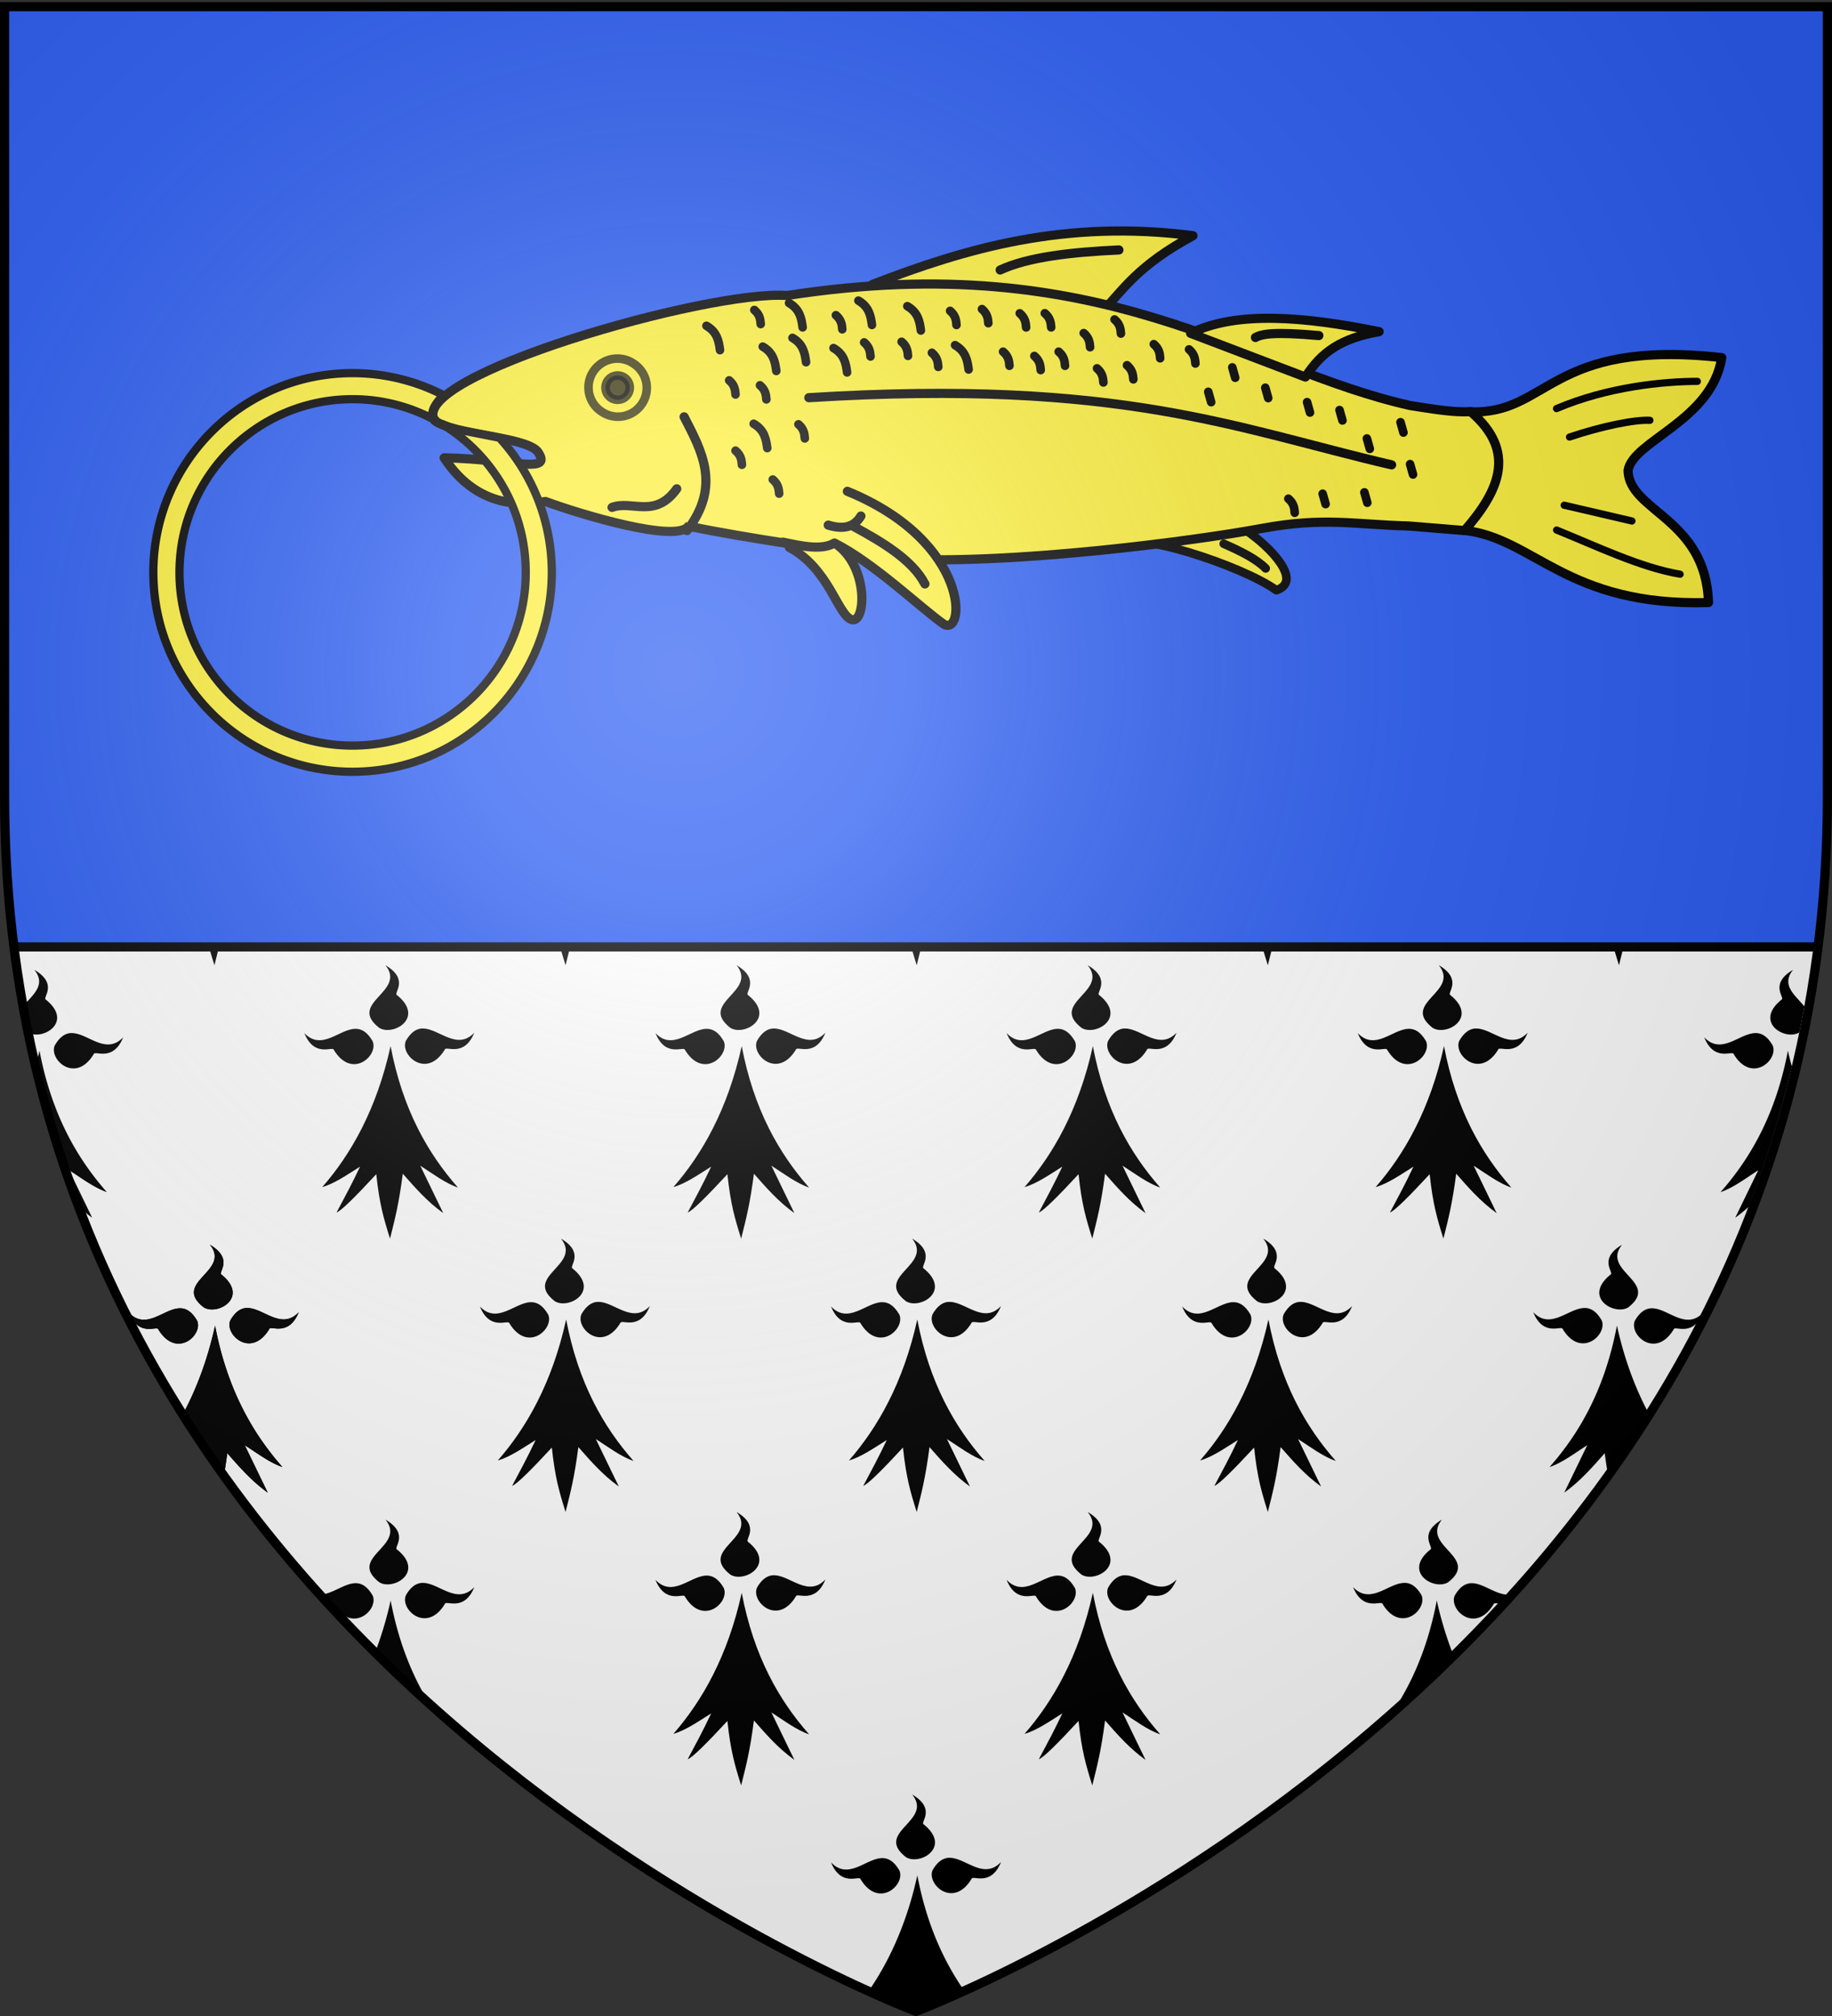
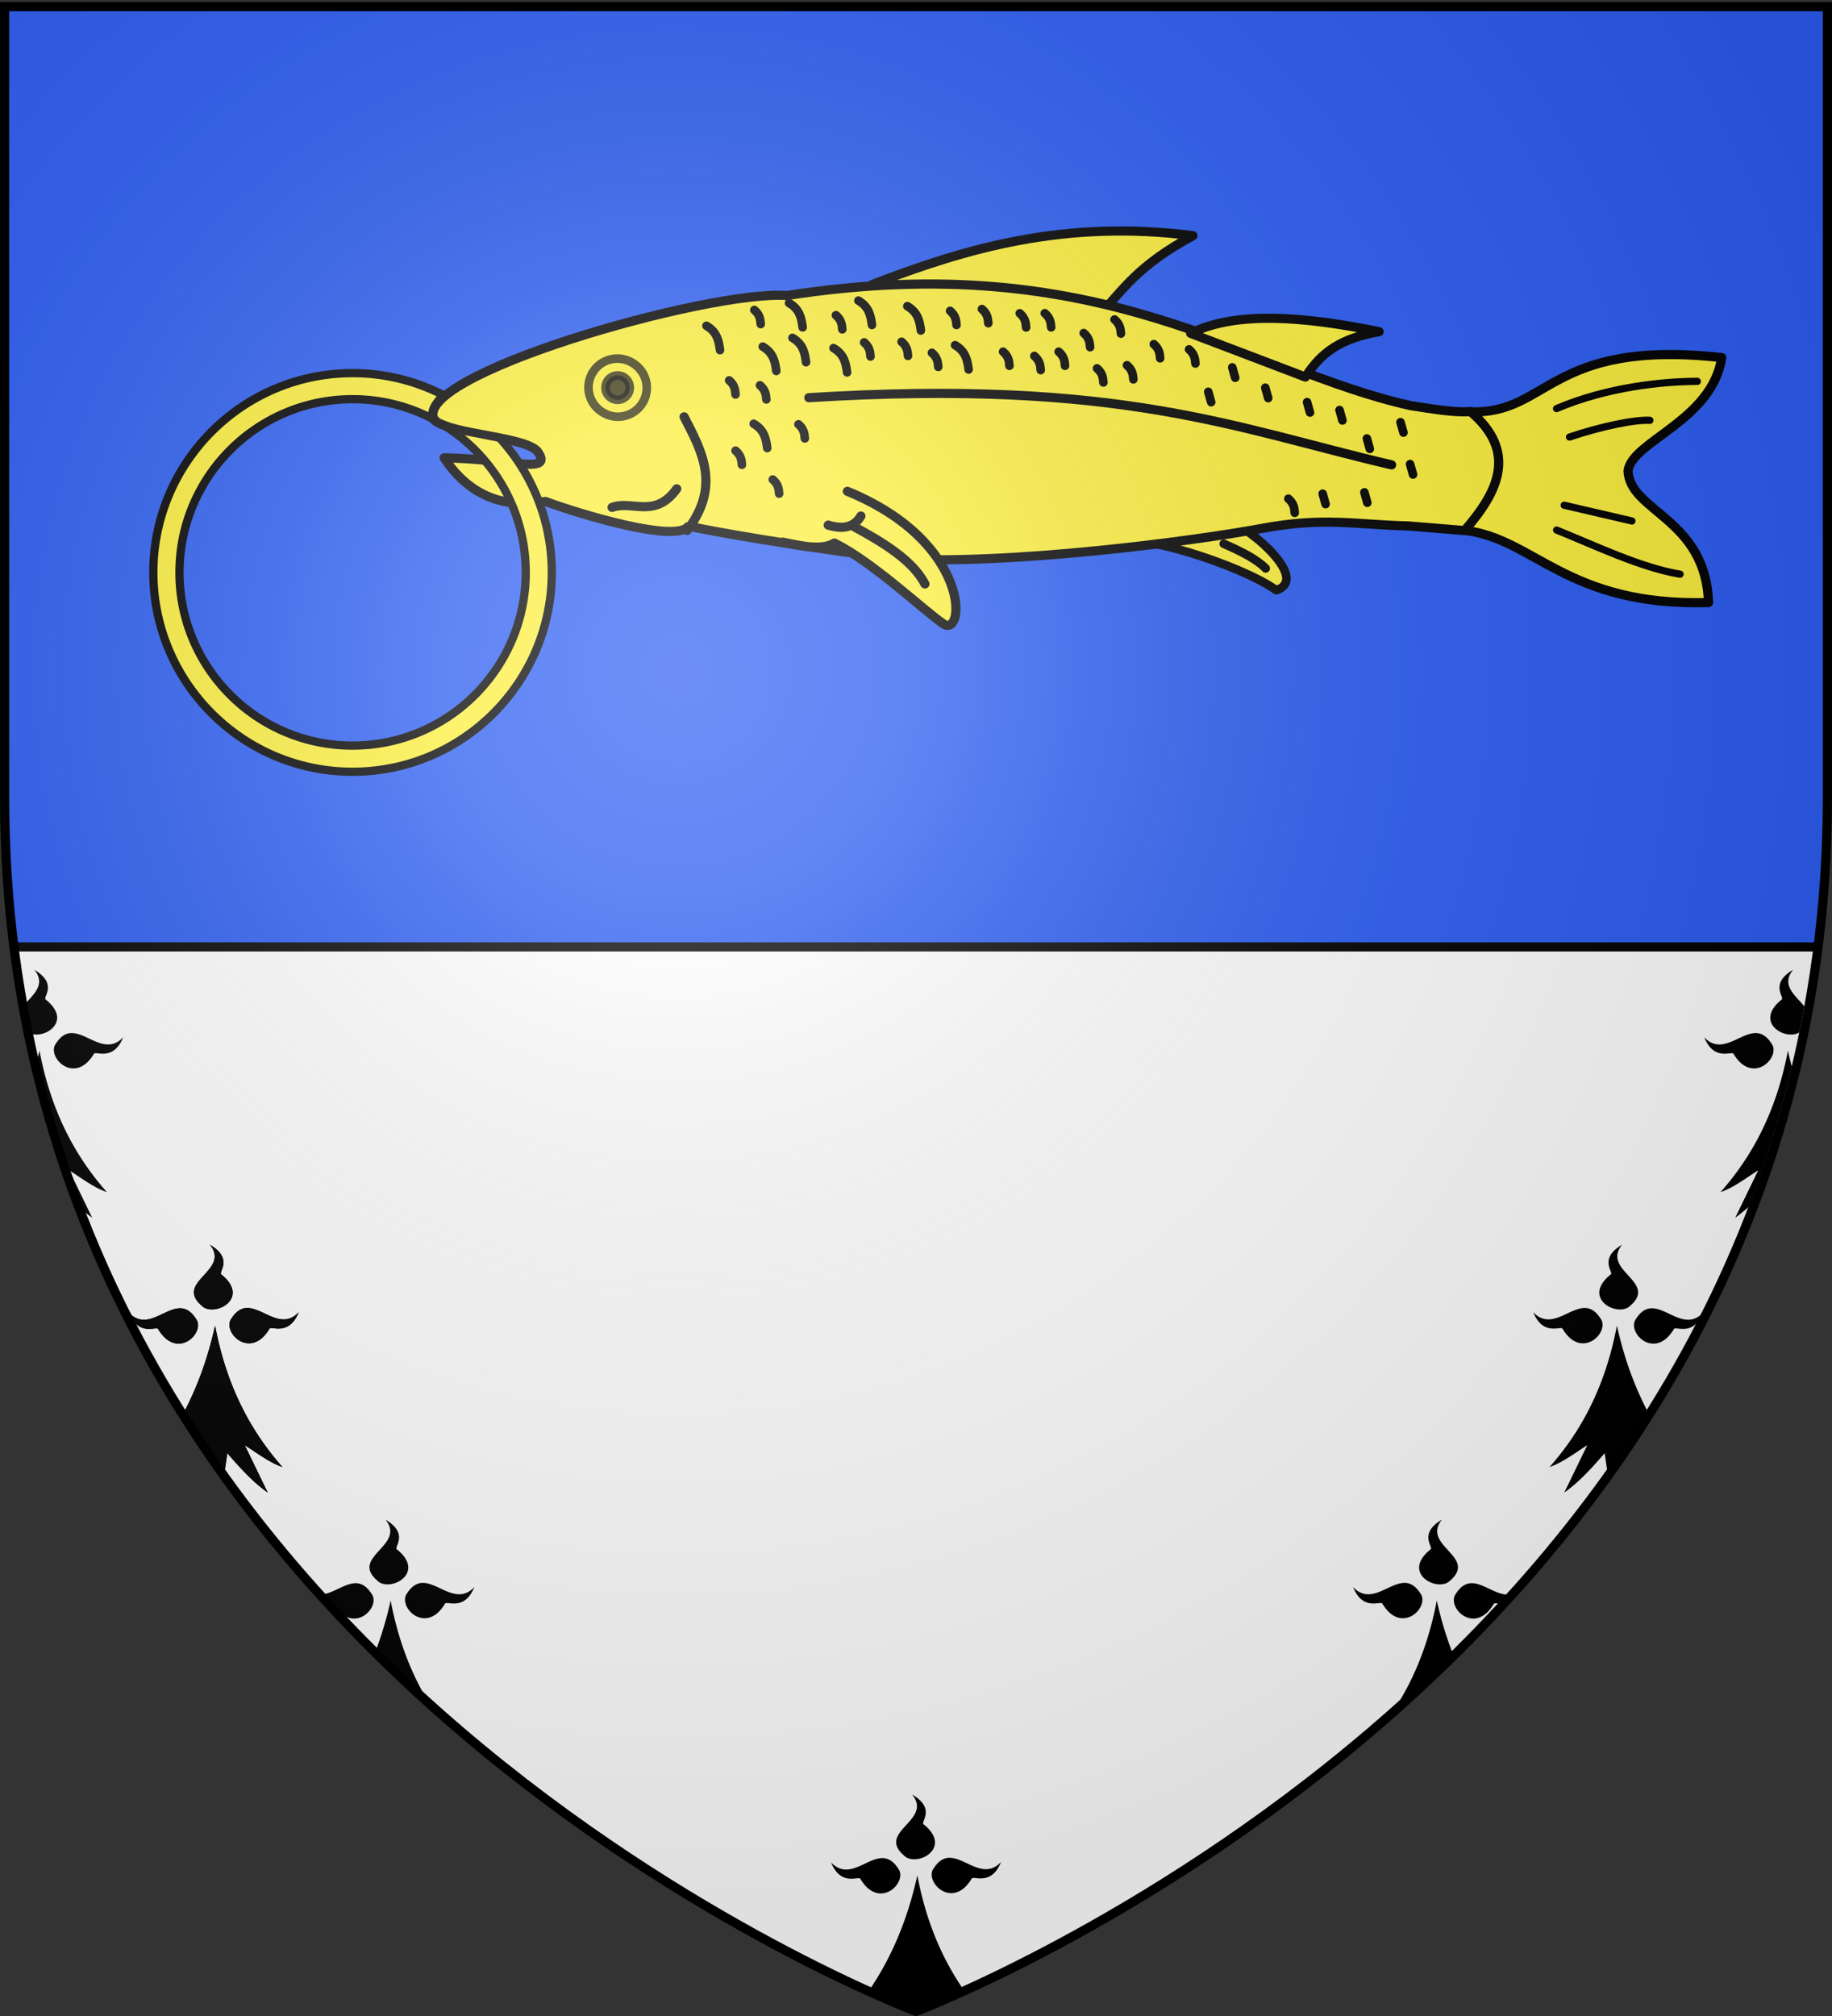
<svg xmlns="http://www.w3.org/2000/svg" xmlns:xlink="http://www.w3.org/1999/xlink" height="660" width="600" version="1.0">
  <rect width="100%" height="100%" fill="#333333" stroke="none" />
  <defs>
    <radialGradient xlink:href="#a" id="i" gradientUnits="userSpaceOnUse" gradientTransform="matrix(1.353 0 0 1.349 -77.63 -85.747)" cx="221.445" cy="226.331" fx="221.445" fy="226.331" r="300" />
    <linearGradient id="a">
      <stop style="stop-color:white;stop-opacity:.314" offset="0" />
      <stop offset=".19" style="stop-color:white;stop-opacity:.251" />
      <stop style="stop-color:#6b6b6b;stop-opacity:.125" offset=".6" />
      <stop style="stop-color:black;stop-opacity:.125" offset="1" />
    </linearGradient>
  </defs>
  <g style="display:inline">
    <path d="M300 658.5s298.5-112.32 298.5-397.772V2.176H1.5v258.552C1.5 546.18 300 658.5 300 658.5z" style="fill:#fff;fill-opacity:1;fill-rule:evenodd;stroke:none;stroke-width:1px;stroke-linecap:butt;stroke-linejoin:miter;stroke-opacity:1" />
    <path style="fill:none;fill-opacity:1;fill-rule:nonzero;stroke:none;stroke-width:6.203;stroke-linecap:round;stroke-linejoin:round;stroke-miterlimit:4;stroke-dasharray:none;stroke-opacity:1" d="M0 0h600v660H0z" />
    <path style="fill:#000;fill-opacity:1;fill-rule:evenodd;stroke:none;stroke-width:1px;stroke-linecap:butt;stroke-linejoin:miter;stroke-opacity:1;display:inline" d="M298.75 587.5c7.046 8.737-12.652 12.23-2.03 20.5 4.529 2.808 15.076-3.28 5.78-10.75-1.2-.64 4.213-5.064-3.75-9.75zm11.782 20.718c-1.762.167-3.49 1.257-5.094 4.032-2.01 4.652 6.83 12.732 12.781 2.812.421-1.21 6.358 2.655 9.625-5.469-5.602 5.886-11.36-1.142-16.562-1.375-.255-.01-.498-.023-.75 0zm-21.813.094c-5.202.233-10.93 7.292-16.531 1.406 3.267 8.124 9.204 4.227 9.625 5.438 5.95 9.92 14.76 1.871 12.75-2.781-1.832-3.172-3.808-4.154-5.844-4.063zm11.719 5.656c-3.496 15.887-9.299 28.238-15.969 37.907 1.829.828 3.406 1.55 4.938 2.218.342-.217.69-.442 1.031-.656-.146.311-.291.6-.438.906 2.003.871 3.702 1.628 5.125 2.22.218-.235.404-.417.625-.657.037.345.057.636.094.969 2.673 1.1 4.156 1.625 4.156 1.625s1.515-.546 4.282-1.688c.05-.364.106-.683.156-1.062.21.239.415.48.625.718 1.525-.633 3.399-1.43 5.563-2.375l-.47-.968c.34.217.687.46 1.032.687a385.15 385.15 0 0 0 4.625-2.062c-6.809-9.796-12.356-21.91-15.375-37.782z" />
    <path style="fill:#000;fill-opacity:1;fill-rule:evenodd;stroke:none;stroke-width:1px;stroke-linecap:butt;stroke-linejoin:miter;stroke-opacity:1;display:inline" d="M126.25 497.5c7.045 8.737-12.652 12.23-2.031 20.5 4.53 2.808 15.077-3.28 5.781-10.75-1.201-.64 4.212-5.064-3.75-9.75zm11.781 20.718c-1.762.167-3.49 1.257-5.094 4.032-2.01 4.652 6.831 12.732 12.782 2.812.42-1.21 6.357 2.655 9.625-5.469-5.602 5.886-11.36-1.142-16.563-1.375-.254-.01-.498-.023-.75 0zm-21.812.094c-3.634.163-7.545 3.664-11.469 3.75.894.99 1.788 1.96 2.688 2.938.993-.098 1.74-.23 1.874.156 5.95 9.92 14.761 1.871 12.75-2.781-1.832-3.172-3.808-4.154-5.843-4.063zm11.719 5.656A119.07 119.07 0 0 1 122.844 541a504.275 504.275 0 0 0 17.875 16.843c-5.627-9.075-10.152-20.05-12.781-33.875z" id="h" />
    <path style="fill:#000;fill-opacity:1;fill-rule:evenodd;stroke:none;stroke-width:1px;stroke-linecap:butt;stroke-linejoin:miter;stroke-opacity:1;display:inline" d="M68.75 407.5c7.046 8.737-12.652 12.23-2.03 20.5 4.529 2.808 15.076-3.28 5.78-10.75-1.2-.64 4.213-5.064-3.75-9.75zm11.782 20.718c-1.762.167-3.49 1.257-5.094 4.032-2.01 4.652 6.83 12.732 12.781 2.812.421-1.21 6.358 2.655 9.625-5.469-5.602 5.886-11.36-1.142-16.562-1.375-.255-.01-.499-.023-.75 0zm-21.813.094c-5.202.233-10.93 7.292-16.531 1.406 3.267 8.124 9.204 4.227 9.625 5.438 5.95 9.92 14.76 1.871 12.75-2.781-1.832-3.172-3.808-4.154-5.844-4.063zm11.719 5.656c-2.516 11.434-6.229 21.036-10.594 29.125a410.98 410.98 0 0 0 13.469 20.032c.368-2.136.752-4.524 1.125-7.375 3.977 4.51 7.87 9.036 13.25 12.906l-7.531-15.531c3.9 2.493 8.207 5.765 12.344 7.156-9.808-11.124-18.103-25.495-22.063-46.313z" id="c" />
    <path style="fill:#000;fill-opacity:1;fill-rule:evenodd;stroke:none;display:inline" d="M122.376 2.187c-4.604 11.618-10.515 20.745-16.813 27.938 3.856-1.058 8.183-4.057 12.375-6.688-2.563 5.458-5.124 10.184-7.688 15 1.53-.519 6.404-5.399 13-12.531 1.035 9.805 2.412 14.445 4.5 21.094 1.663-6.638 2.868-11.163 4.188-21.25 3.977 4.51 7.87 9.036 13.25 12.906l-7.531-15.531c3.9 2.493 8.207 5.765 12.343 7.156-6.646-7.538-12.62-16.577-17-28.094h-10.624z" id="g" />
-     <path style="fill:#000;fill-opacity:1;fill-rule:evenodd;stroke:none;display:inline" d="M68.734 47.5c7.046 8.737-12.652 12.23-2.03 20.5 4.529 2.808 15.076-3.28 5.78-10.75-1.2-.64 4.213-5.064-3.75-9.75zm11.782 20.718c-1.762.167-3.49 1.257-5.094 4.032-2.01 4.652 6.83 12.732 12.781 2.812.421-1.21 6.358 2.655 9.625-5.469-5.602 5.886-11.36-1.142-16.562-1.375-.255-.01-.499-.023-.75 0zm-21.813.094c-5.202.233-10.93 7.292-16.531 1.406 3.267 8.124 9.204 4.227 9.625 5.438 5.95 9.92 14.76 1.871 12.75-2.781-1.832-3.172-3.808-4.154-5.844-4.063zm11.719 5.656c-4.581 20.815-13.098 35.562-22.375 46.157 3.856-1.058 8.184-4.057 12.375-6.688-2.563 5.458-5.124 10.184-7.688 15 1.53-.519 6.404-5.399 13-12.531 1.035 9.805 2.412 14.445 4.5 21.094 1.663-6.638 2.868-11.163 4.188-21.25 3.977 4.51 7.87 9.036 13.25 12.906l-7.531-15.531c3.9 2.493 8.207 5.765 12.343 7.156-9.807-11.124-18.102-25.495-22.062-46.313z" id="b" />
    <use style="display:inline" xlink:href="#b" transform="translate(57.5 89.5)" width="600" height="660" />
    <use style="display:inline" xlink:href="#b" transform="translate(0 179)" width="600" height="660" />
    <use style="display:inline" xlink:href="#b" transform="translate(57.5 268.5)" width="600" height="660" />
    <use style="display:inline" xlink:href="#b" transform="translate(115)" width="600" height="660" />
    <use style="display:inline" xlink:href="#b" transform="translate(172.5 89.5)" width="600" height="660" />
    <use style="display:inline" xlink:href="#b" transform="translate(115 179)" width="600" height="660" />
    <use style="display:inline" xlink:href="#b" transform="translate(172.5 268.5)" width="600" height="660" />
    <use style="display:inline" xlink:href="#b" transform="translate(115 358)" width="600" height="660" />
    <use style="display:inline" xlink:href="#b" transform="translate(172.5 447.5)" width="600" height="660" />
    <use style="display:inline" xlink:href="#b" transform="translate(230)" width="600" height="660" />
    <use style="display:inline" xlink:href="#b" transform="translate(287.5 89.5)" width="600" height="660" />
    <use style="display:inline" xlink:href="#b" transform="translate(230 179)" width="600" height="660" />
    <use style="display:inline" xlink:href="#b" transform="translate(287.5 268.5)" width="600" height="660" />
    <use style="display:inline" xlink:href="#b" transform="translate(230 358)" width="600" height="660" />
    <use style="display:inline" xlink:href="#b" transform="translate(287.5 447.5)" width="600" height="660" />
    <use style="display:inline" xlink:href="#b" transform="translate(345)" width="600" height="660" />
    <use style="display:inline" xlink:href="#b" transform="translate(402.5 89.5)" width="600" height="660" />
    <use style="display:inline" xlink:href="#b" transform="translate(345 179)" width="600" height="660" />
    <use style="display:inline" xlink:href="#b" transform="translate(402.5 268.5)" width="600" height="660" />
    <use style="display:inline" xlink:href="#b" transform="translate(345 358)" width="600" height="660" />
    <use style="display:inline" xlink:href="#b" transform="translate(460)" width="600" height="660" />
    <use style="display:inline" xlink:href="#b" transform="translate(460 179)" width="600" height="660" />
    <use style="display:inline" xlink:href="#c" width="600" height="660" />
    <use style="display:inline" xlink:href="#c" transform="matrix(-1 0 0 1 600 0)" width="600" height="660" />
    <use style="display:inline" xlink:href="#d" transform="matrix(-1 0 0 1 600 0)" width="600" height="660" />
    <use style="display:inline" xlink:href="#e" transform="matrix(-1 0 0 1 600 0)" width="600" height="660" />
    <use style="display:inline" xlink:href="#f" transform="matrix(-1 0 0 1 598.5 0)" width="600" height="660" />
    <use style="display:inline" xlink:href="#g" transform="translate(115)" width="600" height="660" />
    <use style="display:inline" xlink:href="#g" transform="translate(230)" width="600" height="660" />
    <use style="display:inline" xlink:href="#g" transform="translate(345)" width="600" height="660" />
    <use style="display:inline" xlink:href="#h" transform="matrix(-1 0 0 1 598.5 0)" width="600" height="660" />
    <path style="fill:#000;fill-opacity:1;fill-rule:evenodd;stroke:none;stroke-width:1px;stroke-linecap:butt;stroke-linejoin:miter;stroke-opacity:1;display:inline" d="M11.25 137.5c7.045 8.737-12.652 12.23-2.031 20.5 4.53 2.808 15.077-3.28 5.781-10.75-1.201-.64 4.212-5.064-3.75-9.75zm11.781 20.718c-1.762.167-3.49 1.257-5.093 4.032-2.011 4.652 6.83 12.732 12.78 2.812.422-1.21 6.358 2.655 9.626-5.469-5.602 5.886-11.36-1.142-16.563-1.375-.254-.01-.498-.023-.75 0zm-21.531.094v11.563c3.843-.364 6.816-4.6 5.563-7.5-1.747-3.023-3.628-4.051-5.563-4.063zm11.438 5.656c-2.675 12.155-6.711 22.228-11.438 30.625v9.75c.476-.303.964-.609 1.438-.906-.475 1.01-.964 1.972-1.438 2.938v6.593a283.184 283.184 0 0 0 6.75-7.062c1.034 9.805 2.411 14.445 4.5 21.094 1.663-6.638 2.868-11.163 4.188-21.25 3.976 4.51 7.869 9.036 13.25 12.906l-7.532-15.531c3.9 2.493 8.208 5.765 12.344 7.156-9.807-11.124-18.103-25.495-22.063-46.313z" id="d" />
    <path style="fill:#000;fill-opacity:1;fill-rule:evenodd;stroke:none;display:inline" d="M7.375 2.187C5.593 6.684 3.627 10.815 1.5 14.593v9.75c.476-.303.964-.609 1.438-.906-.475 1.01-.964 1.972-1.438 2.938v6.593a283.188 283.188 0 0 0 6.75-7.062c1.034 9.805 2.411 14.445 4.5 21.094 1.663-6.638 2.868-11.163 4.188-21.25 3.976 4.51 7.869 9.036 13.25 12.906l-7.532-15.531c3.9 2.493 8.208 5.765 12.344 7.156-6.646-7.538-12.621-16.577-17-28.094H7.375z" id="e" />
    <path style="fill:#000;fill-opacity:1;fill-rule:evenodd;stroke:none;display:inline" d="M11.25 317.5c4.135 5.128-.934 8.459-3.687 12a370.425 370.425 0 0 0 1.625 8.468c.012.01.02.022.031.032 4.53 2.808 15.077-3.28 5.782-10.75-1.201-.64 4.212-5.064-3.75-9.75zm11.782 20.718c-1.762.167-3.49 1.257-5.094 4.032-2.01 4.652 6.83 12.732 12.781 2.812.421-1.21 6.358 2.655 9.625-5.469-5.602 5.886-11.36-1.142-16.562-1.375-.255-.01-.499-.023-.75 0zm-10.094 5.75a127.72 127.72 0 0 1-1.281 5.22 366.853 366.853 0 0 0 14.093 45.874 50.53 50.53 0 0 0 4.438 3.594l-7.531-15.531c3.9 2.493 8.207 5.765 12.344 7.156-9.808-11.124-18.103-25.495-22.063-46.313z" id="f" />
    <path style="fill:#2b5df2;fill-opacity:1;fill-rule:evenodd;stroke:none;stroke-width:3;stroke-linecap:round;stroke-linejoin:round;stroke-miterlimit:4;stroke-dasharray:none;stroke-dashoffset:0;stroke-opacity:1" d="M1.5 2.187v258.531c0 17.034 1.064 33.468 3.063 49.282h590.875c1.998-15.814 3.062-32.248 3.062-49.282V2.188H1.5z" />
    <path style="opacity:1;fill:#000;fill-opacity:1;stroke:none;stroke-width:2.2;stroke-miterlimit:4;stroke-dasharray:none;stroke-opacity:1" d="M4.563 308.5h591v3h-591z" />
  </g>
  <g style="display:inline">
    <path style="opacity:.765;fill:#fcef3c;fill-opacity:1;fill-rule:evenodd;stroke:#000;stroke-width:2.813;stroke-linecap:round;stroke-linejoin:round;marker:none;marker-start:none;marker-mid:none;marker-end:none;stroke-miterlimit:4;stroke-dasharray:none;stroke-dashoffset:0;stroke-opacity:1;visibility:visible;display:inline;overflow:visible;enable-background:accumulate" d="M-413.672 510.622c2.945-2.122 9.866-5.951 7.136-1.138" transform="rotate(3 7229.192 11352.451)" />
    <path style="fill:#fcef3c;fill-rule:evenodd;stroke:#000;stroke-width:3;stroke-linecap:round;stroke-linejoin:round;stroke-miterlimit:4;stroke-dasharray:none;stroke-opacity:1" d="M-96.458 503.333c25.867-.22 24.582-25.316 81.466-22.023-2.08 20.708-27.58 28.674-28.706 38.474.934 13.439 26.247 14.233 28.572 41.828-46.361 3.76-58.13-18.089-81.083-19.413" transform="rotate(3 7229.192 11352.451)" />
    <path style="fill:#fcef3c;fill-rule:evenodd;stroke:#000;stroke-width:2.365;stroke-linecap:round;stroke-linejoin:round;stroke-miterlimit:4;stroke-dasharray:none;stroke-opacity:1" d="M-37.417 503.044c-4.902-.035-15.82 2.802-25.999 6.841M-22.57 489.492c-10.89.586-29.17 3.274-45.583 11.316M-24.91 552.832c-13.03-1.483-28.16-7.857-41.139-12.315M-41.56 536.263c-7.205-1.291-15.22-2.698-22.426-3.99" transform="rotate(3 7229.192 11352.451)" />
    <g style="fill:#fcef3c;stroke:#000;stroke-width:2.133;stroke-miterlimit:4;stroke-dasharray:none;stroke-opacity:1">
      <path style="fill:#fcef3c;fill-opacity:1;fill-rule:evenodd;stroke:#000;stroke-width:2.133;stroke-linecap:round;stroke-linejoin:round;stroke-miterlimit:4;stroke-dasharray:none;stroke-opacity:1" d="M887.419 213.816c20.378 11.697 40.093 25.383 55.861 50.911-13.515-5.61-19.712-4.715-27.577-5.303l-28.284-45.608z" transform="rotate(-51 549.192 1205.391) scale(1.406)" />
-       <path style="fill:#fcef3c;fill-opacity:.75;fill-rule:evenodd;stroke:#000;stroke-width:2.133;stroke-linecap:round;stroke-linejoin:round;stroke-miterlimit:4;stroke-dasharray:none;stroke-opacity:1" d="M908.809 234.852c6.463 3.168 13.636 10.24 21.036 18.562" transform="rotate(-51 549.192 1205.391) scale(1.406)" />
    </g>
    <g style="fill:#fcef3c">
      <path style="fill:#fcef3c;fill-opacity:1;fill-rule:evenodd;stroke:#000;stroke-width:2;stroke-linecap:round;stroke-linejoin:round;stroke-miterlimit:4;stroke-dasharray:none;stroke-opacity:1" d="M911.5 326.25c2.096 1.797.454 24.011-6.75 18.5.332-9.82-7.326-36.506-11.652-35.462L911.5 326.25z" transform="rotate(-56 570.936 1142.103) scale(1.406)" />
      <path style="fill:#fcef3c;fill-opacity:.75;fill-rule:evenodd;stroke:#000;stroke-width:2;stroke-linecap:round;stroke-linejoin:round;stroke-miterlimit:4;stroke-dasharray:none;stroke-opacity:1" d="M906.864 328.544c.796 4.33 1.314 8.384.708 11.313" transform="rotate(-56 570.936 1142.103) scale(1.406)" />
    </g>
    <path d="M-434.855 523.944c-10.02-14.013 87.356-47.476 113.067-46.911 102.942-21.534 151.19 16.052 205.784 25.295 7.24.732 14.73 1.63 19.78.917 16.105 12.39 10.563 25.608.087 39.016l-18.247-.543c-17.79.495-27.811-1.57-48.184 3.333-20.73 4.99-82.007 16.587-120.69 16.165-22.509-1.932-44.997-3.901-66.835-7.058-3.649 5.711-35.103-1.913-47.162-5.662-12.503 2.984-24.63.077-33.87-12.52 22.182-.783 36.22 3.738 30.43-3.712-4.488-4.66-27.7-3.918-34.16-8.32z" style="opacity:1;fill:#fcef3c;fill-opacity:1;fill-rule:evenodd;stroke:#000;stroke-width:3;stroke-linecap:round;stroke-linejoin:round;stroke-miterlimit:4;stroke-dasharray:none;stroke-opacity:1" transform="rotate(3 7229.192 11352.451)" />
    <g style="fill:#fcef3c">
      <path style="opacity:.765;fill:#fcef3c;fill-opacity:1;fill-rule:evenodd;stroke:#000;stroke-width:2;stroke-linecap:round;stroke-linejoin:round;marker:none;marker-start:none;marker-mid:none;marker-end:none;stroke-miterlimit:4;stroke-dasharray:none;stroke-dashoffset:0;stroke-opacity:1;visibility:visible;display:inline;overflow:visible;enable-background:accumulate" d="M859.842 194.017a6.718 6.718 0 1 1-13.435 0 6.718 6.718 0 1 1 13.435 0z" transform="rotate(-56 563.71 1137.588) scale(1.406)" />
      <path d="M855.953 194.017a2.828 2.828 0 1 1-5.657 0 2.828 2.828 0 1 1 5.657 0z" style="opacity:.765;fill:#000;fill-opacity:1;fill-rule:evenodd;stroke:#000;stroke-width:2;stroke-linecap:round;stroke-linejoin:round;marker:none;marker-start:none;marker-mid:none;marker-end:none;stroke-miterlimit:4;stroke-dasharray:none;stroke-dashoffset:0;stroke-opacity:1;visibility:visible;display:inline;overflow:visible;enable-background:accumulate" transform="rotate(-56 563.71 1137.588) scale(1.406)" />
    </g>
    <g style="fill:#fcef3c;stroke:#000;stroke-width:2.133;stroke-miterlimit:4;stroke-dasharray:none;stroke-opacity:1">
      <g style="fill:#fcef3c;fill-opacity:1;stroke:#000;stroke-width:2.133;stroke-miterlimit:4;stroke-dasharray:none;stroke-opacity:1">
-         <path d="M855.6 249.878c1.05 10.492-6.726 18.06-5.834 21.39.891 3.33 12.052-3.16 12.55-12.374" style="fill:#fcef3c;fill-opacity:1;fill-rule:evenodd;stroke:#000;stroke-width:2.133;stroke-linecap:round;stroke-linejoin:round;stroke-miterlimit:4;stroke-dasharray:none;stroke-opacity:1" transform="rotate(-56 568.905 1153.393) scale(1.406)" />
        <path d="M873.984 253.767c6.408 30.8-13.213 42.07-13.081 35.709.131-6.36 2.717-21.348 1.414-31.466-3.107-1.505-4.812-5.815-6.541-10.076" style="fill:#fcef3c;fill-opacity:1;fill-rule:evenodd;stroke:#000;stroke-width:2.133;stroke-linecap:round;stroke-linejoin:round;stroke-miterlimit:4;stroke-dasharray:none;stroke-opacity:1" transform="rotate(-56 568.905 1153.393) scale(1.406)" />
      </g>
      <path style="fill:#fcef3c;fill-opacity:.75;fill-rule:evenodd;stroke:#000;stroke-width:2.133;stroke-linecap:round;stroke-linejoin:round;stroke-miterlimit:4;stroke-dasharray:none;stroke-opacity:1" d="M864.968 254.474c1.026 3.351 2.864 5.311 6.01 5.127M868.029 259.711c.707 7.395 1.182 15.564-1.823 21.103" transform="rotate(-56 568.905 1153.393) scale(1.406)" />
    </g>
    <g style="fill:#fcef3c;stroke:#000;stroke-width:2.133;stroke-miterlimit:4;stroke-dasharray:none;stroke-opacity:1">
      <path style="fill:#fcef3c;fill-opacity:1;fill-rule:evenodd;stroke:#000;stroke-width:2.133;stroke-linecap:round;stroke-linejoin:round;stroke-miterlimit:4;stroke-dasharray:none;stroke-opacity:1" d="M839.513 223.185c13.08.766 17.203-7.427 21.566-15.38M834.21 205.684c4.026 2.874 3.333 9.838 12.02 10.076" transform="rotate(-56 570.936 1142.104) scale(1.406)" />
    </g>
    <path d="M-312.884 510.06c101.993-11.697 140.36 2.822 191.757 11.973" style="fill:#fcef3c;fill-opacity:.75;fill-rule:evenodd;stroke:#000;stroke-width:3;stroke-linecap:round;stroke-linejoin:round;stroke-miterlimit:4;stroke-dasharray:none;stroke-opacity:1" transform="rotate(3 7229.192 11352.451)" />
    <g style="fill:#fcef3c;stroke:#000;stroke-width:2.133;stroke-miterlimit:4;stroke-dasharray:none;stroke-opacity:1">
      <path d="M934 294.75c10.433 5.73 18.38 19.417 25.5 35.75-6.316-6.336-11.522-8.278-18.5-8l-7-27.75z" style="fill:#fcef3c;fill-opacity:1;fill-rule:evenodd;stroke:#000;stroke-width:2.133;stroke-linecap:round;stroke-linejoin:round;stroke-miterlimit:4;stroke-dasharray:none;stroke-opacity:1" transform="rotate(-55 558.328 1148.566) scale(1.406)" />
-       <path d="M941.866 307.684c1.522.743 3.591 2.717 8.84 11.844" style="fill:#fcef3c;fill-opacity:.75;fill-rule:evenodd;stroke:#000;stroke-width:2.133;stroke-linecap:round;stroke-linejoin:round;stroke-miterlimit:4;stroke-dasharray:none;stroke-opacity:1" transform="rotate(-55 558.328 1148.566) scale(1.406)" />
    </g>
    <g style="fill:#fcef3c;display:inline">
      <path style="fill:#fcef3c;fill-opacity:.75;fill-rule:evenodd;stroke:#000;stroke-width:2;stroke-linecap:round;stroke-linejoin:round;stroke-miterlimit:4;stroke-dasharray:none;stroke-opacity:1" d="M877.52 222.124c1.599-1.452 3.08-2.993 2.828-5.834M889.35 221.329c1.599-1.452 3.08-2.993 2.828-5.834M883.162 226.632c1.6-1.452 3.08-2.993 2.829-5.834M886.698 235.824c1.6-1.452 3.08-2.993 2.828-5.833M899.072 234.233c1.6-1.452 3.08-2.993 2.829-5.833M904.552 244.31c1.6-1.453 3.08-2.993 2.829-5.834M873.97 208.6c1.6-1.451 3.08-2.992 2.828-5.833M861.596 230.698c1.599-1.452 3.08-2.993 2.828-5.834M903.492 258.629c1.599-1.453 3.08-2.994 2.828-5.834M868.461 236.578c.867-.704 1.688-1.467 1.84-3.1M867.584 217.487c.867-.704 1.688-1.467 1.84-3.1M870.766 224.027c.867-.703 1.688-1.467 1.84-3.1M884.377 212.89c.867-.703 1.689-1.466 1.841-3.099M855.032 228.093c.867-.703 1.689-1.467 1.841-3.1M854.502 239.053c.867-.703 1.688-1.467 1.84-3.1M894.277 229.154c.867-.704 1.688-1.467 1.84-3.1M892.863 238.17c.867-.704 1.688-1.467 1.84-3.1M897.99 245.24c.866-.703 1.687-1.466 1.84-3.099M899.934 252.488c.867-.703 1.688-1.466 1.84-3.099M910.363 250.367c.868-.704 1.689-1.467 1.841-3.1M914.96 256.2c.867-.703 1.688-1.466 1.84-3.099M909.656 265.923c.867-.703 1.689-1.466 1.841-3.099M919.202 263.979c.867-.704 1.689-1.467 1.841-3.1M913.015 272.464c.867-.704 1.688-1.467 1.84-3.1M917.081 276.53c.867-.704 1.688-1.467 1.84-3.1M922.561 268.752c.867-.704 1.688-1.467 1.84-3.1M919.026 286.076c.867-.704 1.688-1.467 1.84-3.1M923.975 278.828c.867-.704 1.689-1.467 1.841-3.1M930.693 282.894c.867-.704 1.688-1.467 1.84-3.1M923.622 291.38c.867-.704 1.688-1.468 1.84-3.1M931.223 293.677c.867-.703 1.689-1.467 1.84-3.1M934.935 301.102c.868-.704 1.689-1.467 1.841-3.1M929.669 309.275l1.59-1.945M937.535 310.6l1.591-1.944M938.066 319.616l1.59-1.944M940.894 329.516l1.591-1.945M925.514 344.719l1.591-1.945M941.955 345.78l1.59-1.945M949.556 350.022l1.591-1.944M942.839 357.447l1.59-1.945M943.722 336.764l1.591-1.945M919.733 339.993c.867-.704 1.688-1.467 1.84-3.1M931.348 352.497l1.591-1.945" transform="rotate(-55 560.696 1157.721) scale(1.406)" />
    </g>
    <path style="opacity:1;fill:#fcef3c;fill-opacity:1;stroke:#000;stroke-width:2.7;stroke-miterlimit:4;stroke-dasharray:none;stroke-opacity:1;display:inline" d="M115.469 122.156c-36.018 0-65.25 29.232-65.25 65.25s29.232 65.25 65.25 65.25 65.25-29.232 65.25-65.25c0-16.994-6.499-32.478-17.156-44.094l-15.25-3c-1.218-.558-2.62-1.054-3.813-1.625 16.573 9.9 27.688 28.024 27.688 48.72 0 31.298-25.42 56.687-56.72 56.687-31.298 0-56.687-25.39-56.687-56.688 0-31.298 25.39-56.719 56.688-56.719 9.996 0 19.405 2.61 27.562 7.157-1.763-1.305-2.29-3.246.844-7a42.98 42.98 0 0 0 1.688-1.313 64.892 64.892 0 0 0-30.094-7.375z" />
  </g>
  <path d="M300 658.5s298.5-112.32 298.5-397.772V2.176H1.5v258.552C1.5 546.18 300 658.5 300 658.5z" style="opacity:1;fill:url(#i);fill-opacity:1;fill-rule:evenodd;stroke:none;stroke-width:1px;stroke-linecap:butt;stroke-linejoin:miter;stroke-opacity:1" />
  <path d="M300 658.5S1.5 546.18 1.5 260.728V2.176h597v258.552C598.5 546.18 300 658.5 300 658.5z" style="opacity:1;fill:none;fill-opacity:1;fill-rule:evenodd;stroke:#000;stroke-width:3;stroke-linecap:butt;stroke-linejoin:miter;stroke-miterlimit:4;stroke-dasharray:none;stroke-opacity:1" />
</svg>